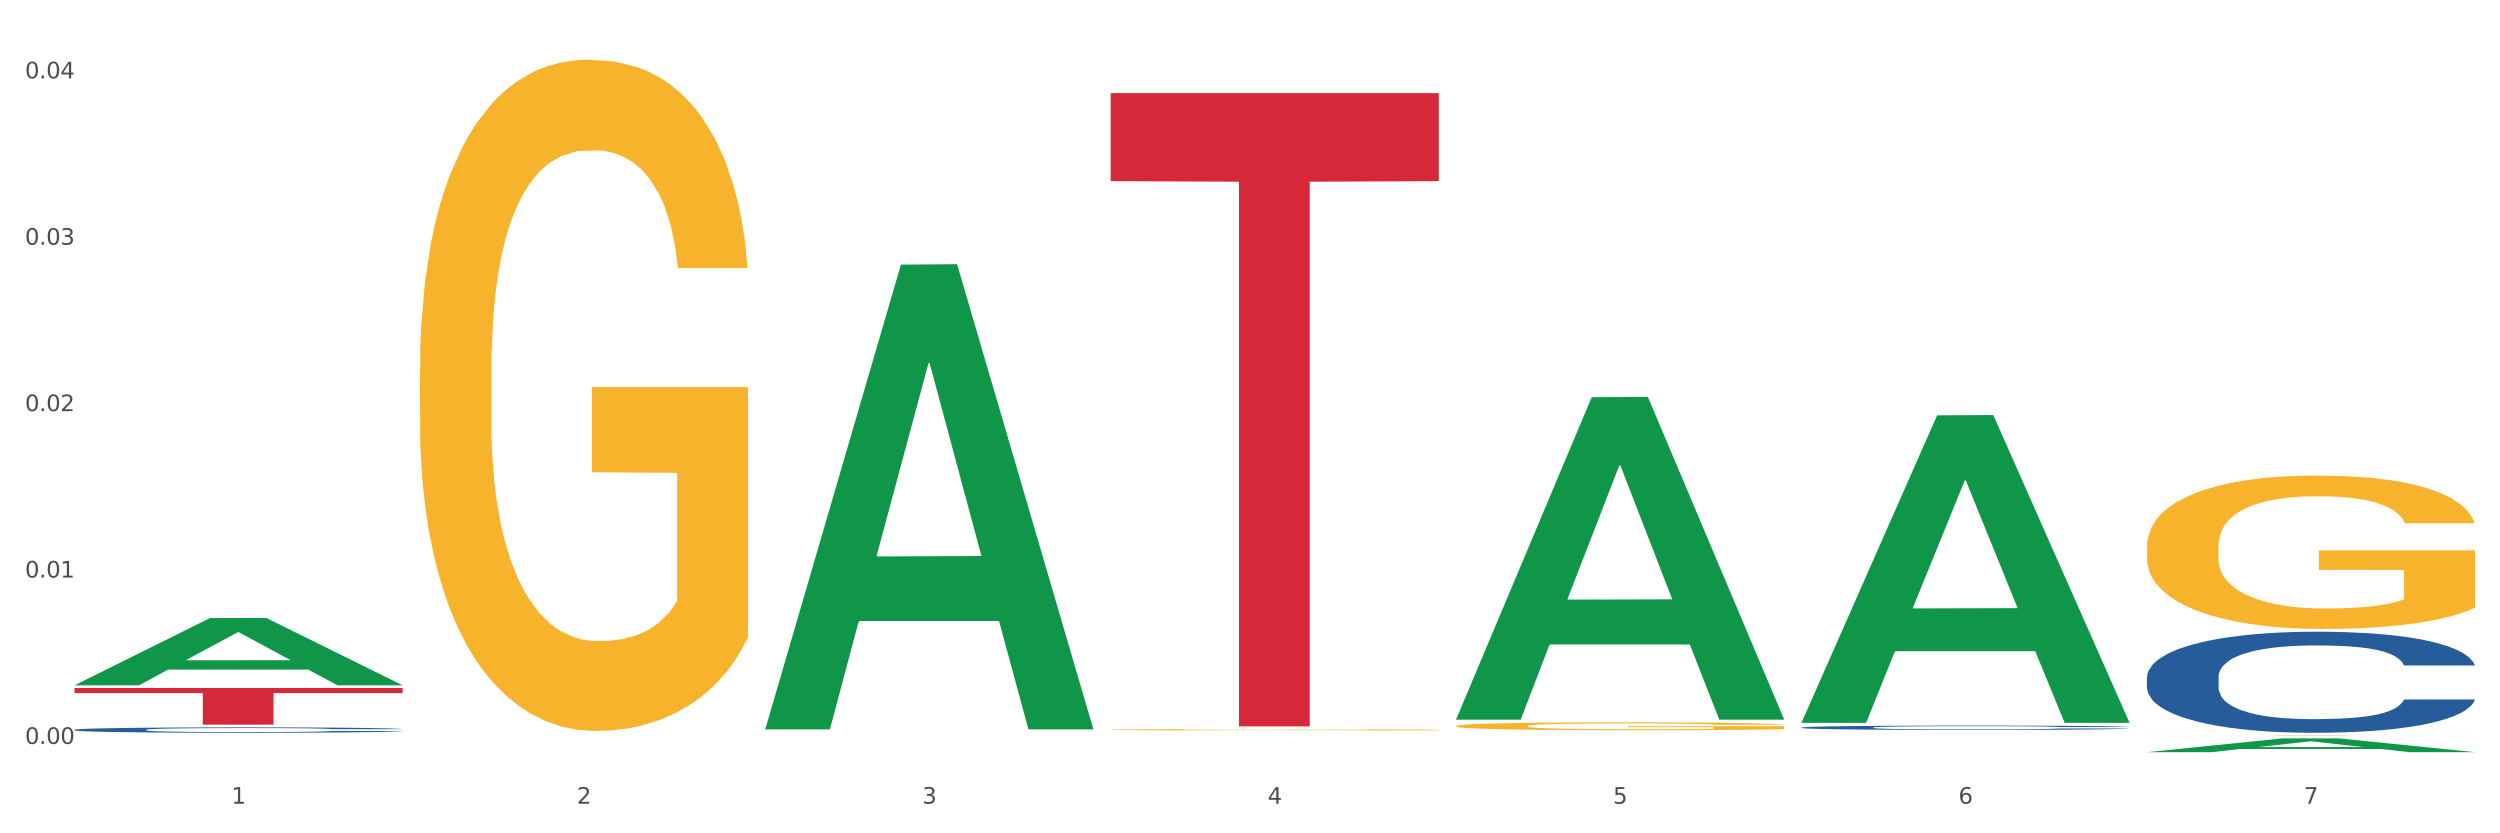
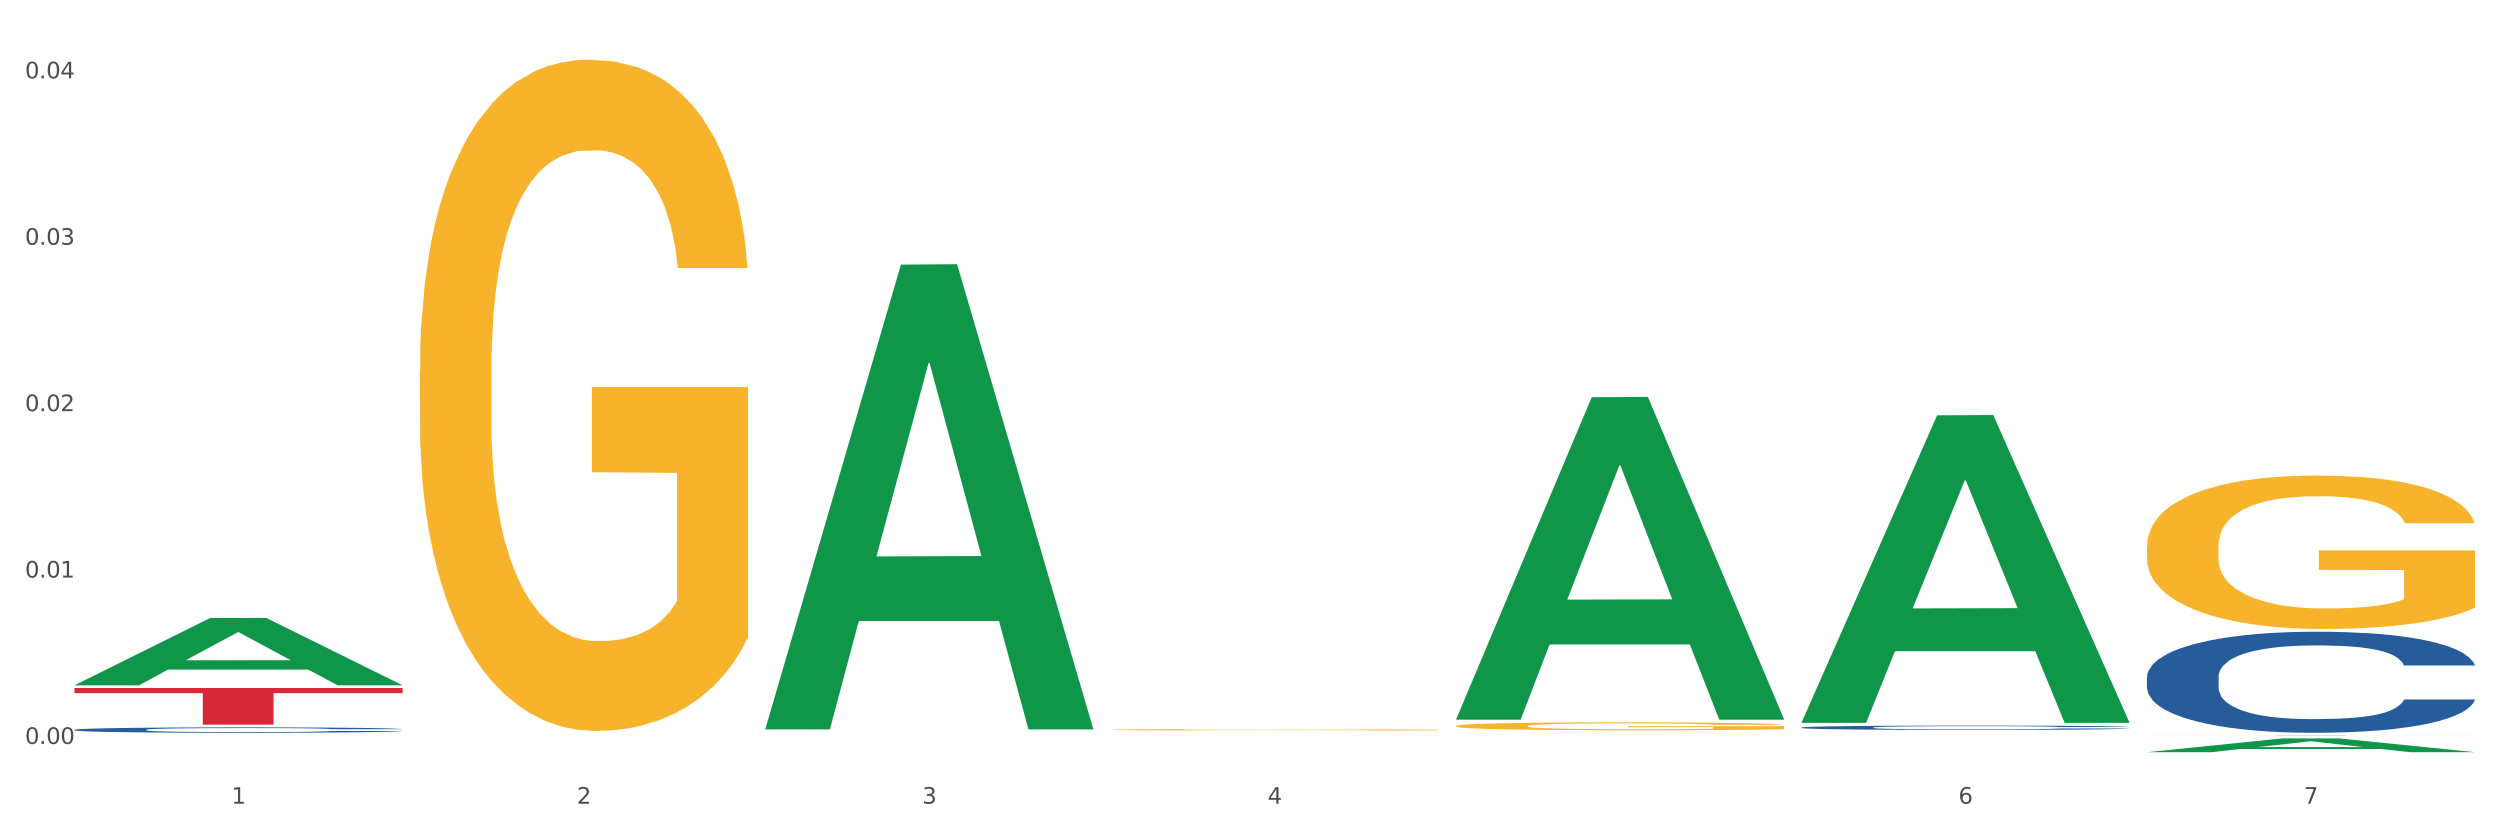
<svg xmlns="http://www.w3.org/2000/svg" xmlns:xlink="http://www.w3.org/1999/xlink" width="1080pt" height="360pt" viewBox="0 0 1080 360" version="1.1">
  <rect x="0" y="0" width="1080" height="360" fill="#333333" stroke="none" />
  <defs>
    <style type="text/css">*{stroke-linejoin: round; stroke-linecap: butt}</style>
  </defs>
  <g id="figure_1">
    <g id="patch_1">
      <path d="M 0 360  L 1080 360  L 1080 0  L 0 0  z " style="fill: #ffffff; stroke: #ffffff; stroke-linejoin: miter" />
    </g>
    <g id="axes_1">
      <g id="matplotlib.axis_1">
        <g id="xtick_1">
          <g id="text_1">
            <g style="fill: #4d4d4d" transform="translate(99.997 347.204) scale(0.096 -0.096)">
              <defs>
                <path id="DejaVuSans-31" d="M 794 531  L 1825 531  L 1825 4091  L 703 3866  L 703 4441  L 1819 4666  L 2450 4666  L 2450 531  L 3481 531  L 3481 0  L 794 0  L 794 531  z " transform="scale(0.016)" />
              </defs>
              <use xlink:href="#DejaVuSans-31" />
            </g>
          </g>
        </g>
        <g id="xtick_2">
          <g id="text_2">
            <g style="fill: #4d4d4d" transform="translate(249.209 347.204) scale(0.096 -0.096)">
              <defs>
                <path id="DejaVuSans-32" d="M 1228 531  L 3431 531  L 3431 0  L 469 0  L 469 531  Q 828 903 1448 1529  Q 2069 2156 2228 2338  Q 2531 2678 2651 2914  Q 2772 3150 2772 3378  Q 2772 3750 2511 3984  Q 2250 4219 1831 4219  Q 1534 4219 1204 4116  Q 875 4013 500 3803  L 500 4441  Q 881 4594 1212 4672  Q 1544 4750 1819 4750  Q 2544 4750 2975 4387  Q 3406 4025 3406 3419  Q 3406 3131 3298 2873  Q 3191 2616 2906 2266  Q 2828 2175 2409 1742  Q 1991 1309 1228 531  z " transform="scale(0.016)" />
              </defs>
              <use xlink:href="#DejaVuSans-32" />
            </g>
          </g>
        </g>
        <g id="xtick_3">
          <g id="text_3">
            <g style="fill: #4d4d4d" transform="translate(398.421 347.204) scale(0.096 -0.096)">
              <defs>
                <path id="DejaVuSans-33" d="M 2597 2516  Q 3050 2419 3304 2112  Q 3559 1806 3559 1356  Q 3559 666 3084 287  Q 2609 -91 1734 -91  Q 1441 -91 1130 -33  Q 819 25 488 141  L 488 750  Q 750 597 1062 519  Q 1375 441 1716 441  Q 2309 441 2620 675  Q 2931 909 2931 1356  Q 2931 1769 2642 2001  Q 2353 2234 1838 2234  L 1294 2234  L 1294 2753  L 1863 2753  Q 2328 2753 2575 2939  Q 2822 3125 2822 3475  Q 2822 3834 2567 4026  Q 2313 4219 1838 4219  Q 1578 4219 1281 4162  Q 984 4106 628 3988  L 628 4550  Q 988 4650 1302 4700  Q 1616 4750 1894 4750  Q 2613 4750 3031 4423  Q 3450 4097 3450 3541  Q 3450 3153 3228 2886  Q 3006 2619 2597 2516  z " transform="scale(0.016)" />
              </defs>
              <use xlink:href="#DejaVuSans-33" />
            </g>
          </g>
        </g>
        <g id="xtick_4">
          <g id="text_4">
            <g style="fill: #4d4d4d" transform="translate(547.634 347.204) scale(0.096 -0.096)">
              <defs>
                <path id="DejaVuSans-34" d="M 2419 4116  L 825 1625  L 2419 1625  L 2419 4116  z M 2253 4666  L 3047 4666  L 3047 1625  L 3713 1625  L 3713 1100  L 3047 1100  L 3047 0  L 2419 0  L 2419 1100  L 313 1100  L 313 1709  L 2253 4666  z " transform="scale(0.016)" />
              </defs>
              <use xlink:href="#DejaVuSans-34" />
            </g>
          </g>
        </g>
        <g id="xtick_5">
          <g id="text_5">
            <g style="fill: #4d4d4d" transform="translate(696.846 347.204) scale(0.096 -0.096)">
              <defs>
-                 <path id="DejaVuSans-35" d="M 691 4666  L 3169 4666  L 3169 4134  L 1269 4134  L 1269 2991  Q 1406 3038 1543 3061  Q 1681 3084 1819 3084  Q 2600 3084 3056 2656  Q 3513 2228 3513 1497  Q 3513 744 3044 326  Q 2575 -91 1722 -91  Q 1428 -91 1123 -41  Q 819 9 494 109  L 494 744  Q 775 591 1075 516  Q 1375 441 1709 441  Q 2250 441 2565 725  Q 2881 1009 2881 1497  Q 2881 1984 2565 2268  Q 2250 2553 1709 2553  Q 1456 2553 1204 2497  Q 953 2441 691 2322  L 691 4666  z " transform="scale(0.016)" />
-               </defs>
+                 </defs>
              <use xlink:href="#DejaVuSans-35" />
            </g>
          </g>
        </g>
        <g id="xtick_6">
          <g id="text_6">
            <g style="fill: #4d4d4d" transform="translate(846.058 347.204) scale(0.096 -0.096)">
              <defs>
                <path id="DejaVuSans-36" d="M 2113 2584  Q 1688 2584 1439 2293  Q 1191 2003 1191 1497  Q 1191 994 1439 701  Q 1688 409 2113 409  Q 2538 409 2786 701  Q 3034 994 3034 1497  Q 3034 2003 2786 2293  Q 2538 2584 2113 2584  z M 3366 4563  L 3366 3988  Q 3128 4100 2886 4159  Q 2644 4219 2406 4219  Q 1781 4219 1451 3797  Q 1122 3375 1075 2522  Q 1259 2794 1537 2939  Q 1816 3084 2150 3084  Q 2853 3084 3261 2657  Q 3669 2231 3669 1497  Q 3669 778 3244 343  Q 2819 -91 2113 -91  Q 1303 -91 875 529  Q 447 1150 447 2328  Q 447 3434 972 4092  Q 1497 4750 2381 4750  Q 2619 4750 2861 4703  Q 3103 4656 3366 4563  z " transform="scale(0.016)" />
              </defs>
              <use xlink:href="#DejaVuSans-36" />
            </g>
          </g>
        </g>
        <g id="xtick_7">
          <g id="text_7">
            <g style="fill: #4d4d4d" transform="translate(995.27 347.204) scale(0.096 -0.096)">
              <defs>
                <path id="DejaVuSans-37" d="M 525 4666  L 3525 4666  L 3525 4397  L 1831 0  L 1172 0  L 2766 4134  L 525 4134  L 525 4666  z " transform="scale(0.016)" />
              </defs>
              <use xlink:href="#DejaVuSans-37" />
            </g>
          </g>
        </g>
        <g id="xtick_8" />
        <g id="xtick_9" />
        <g id="xtick_10" />
        <g id="xtick_11" />
        <g id="xtick_12" />
        <g id="xtick_13" />
      </g>
      <g id="matplotlib.axis_2">
        <g id="ytick_1">
          <g id="text_8">
            <g style="fill: #4d4d4d" transform="translate(10.8 321.376) scale(0.096 -0.096)">
              <defs>
                <path id="DejaVuSans-30" d="M 2034 4250  Q 1547 4250 1301 3770  Q 1056 3291 1056 2328  Q 1056 1369 1301 889  Q 1547 409 2034 409  Q 2525 409 2770 889  Q 3016 1369 3016 2328  Q 3016 3291 2770 3770  Q 2525 4250 2034 4250  z M 2034 4750  Q 2819 4750 3233 4129  Q 3647 3509 3647 2328  Q 3647 1150 3233 529  Q 2819 -91 2034 -91  Q 1250 -91 836 529  Q 422 1150 422 2328  Q 422 3509 836 4129  Q 1250 4750 2034 4750  z " transform="scale(0.016)" />
                <path id="DejaVuSans-2e" d="M 684 794  L 1344 794  L 1344 0  L 684 0  L 684 794  z " transform="scale(0.016)" />
              </defs>
              <use xlink:href="#DejaVuSans-30" />
              <use xlink:href="#DejaVuSans-2e" transform="translate(63.623 0)" />
              <use xlink:href="#DejaVuSans-30" transform="translate(95.41 0)" />
              <use xlink:href="#DejaVuSans-30" transform="translate(159.033 0)" />
            </g>
          </g>
        </g>
        <g id="ytick_2">
          <g id="text_9">
            <g style="fill: #4d4d4d" transform="translate(10.8 249.496) scale(0.096 -0.096)">
              <use xlink:href="#DejaVuSans-30" />
              <use xlink:href="#DejaVuSans-2e" transform="translate(63.623 0)" />
              <use xlink:href="#DejaVuSans-30" transform="translate(95.41 0)" />
              <use xlink:href="#DejaVuSans-31" transform="translate(159.033 0)" />
            </g>
          </g>
        </g>
        <g id="ytick_3">
          <g id="text_10">
            <g style="fill: #4d4d4d" transform="translate(10.8 177.617) scale(0.096 -0.096)">
              <use xlink:href="#DejaVuSans-30" />
              <use xlink:href="#DejaVuSans-2e" transform="translate(63.623 0)" />
              <use xlink:href="#DejaVuSans-30" transform="translate(95.41 0)" />
              <use xlink:href="#DejaVuSans-32" transform="translate(159.033 0)" />
            </g>
          </g>
        </g>
        <g id="ytick_4">
          <g id="text_11">
            <g style="fill: #4d4d4d" transform="translate(10.8 105.737) scale(0.096 -0.096)">
              <use xlink:href="#DejaVuSans-30" />
              <use xlink:href="#DejaVuSans-2e" transform="translate(63.623 0)" />
              <use xlink:href="#DejaVuSans-30" transform="translate(95.41 0)" />
              <use xlink:href="#DejaVuSans-33" transform="translate(159.033 0)" />
            </g>
          </g>
        </g>
        <g id="ytick_5">
          <g id="text_12">
            <g style="fill: #4d4d4d" transform="translate(10.8 33.857) scale(0.096 -0.096)">
              <use xlink:href="#DejaVuSans-30" />
              <use xlink:href="#DejaVuSans-2e" transform="translate(63.623 0)" />
              <use xlink:href="#DejaVuSans-30" transform="translate(95.41 0)" />
              <use xlink:href="#DejaVuSans-34" transform="translate(159.033 0)" />
            </g>
          </g>
        </g>
        <g id="ytick_6" />
        <g id="ytick_7" />
        <g id="ytick_8" />
        <g id="ytick_9" />
      </g>
      <g id="PolyCollection_1">
        <path d="M 32.175 296.006  L 32.321 295.978  L 90.775 266.978  L 115.034 266.951  L 173.927 296.06  L 145.869 296.06  L 133.155 289.282  L 72.801 289.282  L 72.362 289.391  L 60.087 296.06  L 32.175 296.06  L 32.175 296.006  L 80.4 285.237  L 125.556 285.209  L 103.197 273.156  L 102.905 273.101  L 102.612 273.183  L 80.254 285.209  L 80.4 285.237  L 32.175 296.006  z " clip-path="url(#pcc9a5f2ff2)" style="fill: #109648" />
        <path d="M 927.448 292.518  L 927.616 292.478  L 927.616 291.361  L 928.119 289.846  L 929.962 287.055  L 932.307 284.942  L 936.329 282.47  L 938.507 281.433  L 941.355 280.277  L 947.22 278.403  L 953.922 276.808  L 958.614 275.931  L 962.132 275.372  L 970.007 274.375  L 974.531 273.937  L 979.223 273.578  L 983.244 273.339  L 989.946 273.06  L 995.308 272.94  L 1001.508 272.9  L 1006.702 272.94  L 1013.572 273.1  L 1023.625 273.578  L 1027.479 273.857  L 1032.673 274.336  L 1038.035 274.974  L 1042.391 275.612  L 1047.418 276.529  L 1052.612 277.725  L 1057.639 279.24  L 1061.157 280.636  L 1064.006 282.111  L 1066.519 283.905  L 1068.362 285.859  L 1069.2 287.494  L 1038.537 287.494  L 1037.7 286.018  L 1036.024 284.423  L 1034.349 283.347  L 1032.505 282.47  L 1029.657 281.473  L 1027.144 280.835  L 1022.955 280.077  L 1019.101 279.599  L 1015.917 279.32  L 1012.064 279.08  L 1003.854 278.841  L 997.989 278.841  L 994.303 278.921  L 989.779 279.12  L 985.925 279.399  L 981.401 279.878  L 977.882 280.396  L 974.364 281.074  L 972.353 281.553  L 969.337 282.43  L 967.326 283.147  L 964.646 284.384  L 963.138 285.261  L 960.457 287.533  L 959.284 289.208  L 958.781 290.364  L 958.446 291.64  L 958.446 297.861  L 959.451 300.652  L 960.289 301.848  L 961.63 303.203  L 964.143 304.958  L 967.829 306.672  L 971.683 307.908  L 974.866 308.666  L 977.882 309.224  L 980.898 309.663  L 984.585 310.062  L 987.601 310.301  L 992.125 310.54  L 997.486 310.66  L 1001.675 310.66  L 1010.221 310.46  L 1014.074 310.261  L 1017.761 309.982  L 1021.782 309.543  L 1024.965 309.065  L 1026.809 308.706  L 1029.825 307.948  L 1032.17 307.151  L 1034.181 306.234  L 1035.521 305.436  L 1037.029 304.24  L 1038.202 302.884  L 1038.537 302.167  L 1069.2 302.167  L 1068.53 303.602  L 1067.357 304.998  L 1065.011 306.872  L 1063.168 307.948  L 1060.32 309.264  L 1057.304 310.381  L 1053.115 311.617  L 1049.261 312.534  L 1045.24 313.331  L 1040.883 314.049  L 1033.008 315.046  L 1030.16 315.325  L 1024.128 315.803  L 1019.436 316.082  L 1012.566 316.361  L 1005.529 316.521  L 998.157 316.561  L 991.622 316.481  L 984.417 316.242  L 979.893 316.003  L 974.866 315.644  L 969.002 315.086  L 963.473 314.408  L 958.279 313.61  L 953.419 312.693  L 948.895 311.656  L 943.031 309.942  L 938.675 308.267  L 935.491 306.712  L 933.313 305.396  L 931.135 303.722  L 929.962 302.565  L 928.119 299.774  L 927.448 297.183  L 927.448 292.518  z " clip-path="url(#pcc9a5f2ff2)" style="fill: #255c99" />
        <path d="M 181.387 159.782  L 181.555 159.518  L 181.555 149.982  L 181.889 141.771  L 183.563 121.906  L 186.073 105.485  L 187.914 96.744  L 189.755 89.593  L 191.931 82.441  L 194.608 75.025  L 199.462 64.165  L 202.474 58.603  L 206.156 52.776  L 212.85 44.3  L 217.704 39.533  L 222.724 35.56  L 230.925 30.792  L 236.28 28.673  L 241.971 27.084  L 248.832 26.024  L 254.02 25.759  L 265.401 26.554  L 275.107 28.938  L 279.793 30.792  L 285.818 33.97  L 288.998 36.089  L 294.186 40.327  L 299.541 45.889  L 303.223 50.657  L 308.746 59.663  L 312.93 68.668  L 316.779 79.792  L 318.788 87.474  L 320.294 94.625  L 321.633 102.836  L 322.971 115.814  L 292.847 115.814  L 291.676 106.544  L 289.835 97.803  L 287.157 89.328  L 284.814 84.03  L 280.797 77.409  L 277.116 73.171  L 273.266 69.992  L 268.58 67.344  L 264.899 66.019  L 259.71 64.96  L 249.502 65.225  L 242.64 67.344  L 237.954 69.992  L 234.942 72.376  L 232.264 75.025  L 229.251 78.733  L 225.737 84.295  L 223.227 89.328  L 220.716 95.685  L 218.708 102.041  L 216.867 109.458  L 215.361 117.404  L 214.189 125.615  L 213.185 135.68  L 212.348 152.366  L 212.348 188.653  L 212.683 196.864  L 213.52 207.723  L 214.524 215.934  L 216.198 225.734  L 217.704 232.356  L 220.549 241.891  L 223.729 249.837  L 226.239 254.87  L 228.749 259.108  L 233.101 264.935  L 237.954 269.702  L 242.138 272.616  L 247.828 275.265  L 251.677 276.324  L 255.024 276.854  L 263.225 276.854  L 269.082 276.059  L 275.609 274.205  L 280.63 271.821  L 284.814 268.908  L 289.5 264.14  L 292.512 259.637  L 292.512 204.28  L 255.694 204.015  L 255.694 167.199  L 323.139 167.199  L 323.139 275.265  L 320.294 280.827  L 317.114 285.859  L 313.767 290.362  L 308.746 295.924  L 302.721 301.222  L 297.366 304.93  L 291.676 308.108  L 284.981 311.022  L 276.279 313.67  L 270.923 314.73  L 264.229 315.525  L 256.363 315.789  L 249.502 315.26  L 242.807 313.935  L 235.778 311.552  L 228.917 308.108  L 223.729 304.665  L 218.541 300.427  L 213.018 294.865  L 208.666 289.568  L 205.319 284.8  L 201.637 278.708  L 197.621 270.762  L 194.608 263.611  L 191.931 256.194  L 189.086 246.659  L 187.077 238.448  L 185.069 228.118  L 183.898 220.437  L 182.559 208.518  L 181.555 191.831  L 181.387 159.782  z " clip-path="url(#pcc9a5f2ff2)" style="fill: #f7b32b" />
        <path d="M 479.812 315.249  L 479.979 315.249  L 479.979 315.229  L 480.314 315.211  L 481.987 315.17  L 484.498 315.135  L 486.339 315.117  L 488.18 315.102  L 490.355 315.087  L 493.033 315.071  L 497.886 315.048  L 500.899 315.037  L 504.581 315.024  L 511.275 315.007  L 516.128 314.997  L 521.149 314.988  L 529.349 314.978  L 534.705 314.974  L 540.395 314.971  L 547.257 314.968  L 552.445 314.968  L 563.825 314.969  L 573.532 314.974  L 578.218 314.978  L 584.243 314.985  L 587.422 314.989  L 592.61 314.998  L 597.966 315.01  L 601.648 315.02  L 607.171 315.039  L 611.355 315.058  L 615.204 315.081  L 617.212 315.097  L 618.718 315.112  L 620.057 315.13  L 621.396 315.157  L 591.272 315.157  L 590.1 315.137  L 588.259 315.119  L 585.581 315.101  L 583.238 315.09  L 579.222 315.076  L 575.54 315.067  L 571.691 315.061  L 567.005 315.055  L 563.323 315.052  L 558.135 315.05  L 547.926 315.051  L 541.064 315.055  L 536.378 315.061  L 533.366 315.066  L 530.688 315.071  L 527.676 315.079  L 524.161 315.091  L 521.651 315.101  L 519.141 315.115  L 517.132 315.128  L 515.291 315.144  L 513.785 315.16  L 512.614 315.177  L 511.61 315.199  L 510.773 315.234  L 510.773 315.31  L 511.108 315.327  L 511.944 315.35  L 512.948 315.367  L 514.622 315.388  L 516.128 315.402  L 518.973 315.422  L 522.153 315.438  L 524.663 315.449  L 527.174 315.458  L 531.525 315.47  L 536.378 315.48  L 540.562 315.486  L 546.253 315.492  L 550.102 315.494  L 553.449 315.495  L 561.649 315.495  L 567.507 315.493  L 574.034 315.489  L 579.055 315.484  L 583.238 315.478  L 587.924 315.468  L 590.937 315.459  L 590.937 315.343  L 554.118 315.342  L 554.118 315.265  L 621.563 315.265  L 621.563 315.492  L 618.718 315.503  L 615.538 315.514  L 612.191 315.523  L 607.171 315.535  L 601.146 315.546  L 595.79 315.554  L 590.1 315.561  L 583.406 315.567  L 574.703 315.572  L 569.348 315.575  L 562.654 315.576  L 554.788 315.577  L 547.926 315.576  L 541.232 315.573  L 534.203 315.568  L 527.341 315.561  L 522.153 315.553  L 516.965 315.544  L 511.442 315.533  L 507.091 315.522  L 503.744 315.512  L 500.062 315.499  L 496.045 315.482  L 493.033 315.467  L 490.355 315.452  L 487.51 315.432  L 485.502 315.414  L 483.494 315.393  L 482.322 315.377  L 480.983 315.351  L 479.979 315.316  L 479.812 315.249  z " clip-path="url(#pcc9a5f2ff2)" style="fill: #f7b32b" />
        <path d="M 629.024 313.634  L 629.191 313.631  L 629.191 313.519  L 629.526 313.422  L 631.2 313.187  L 633.71 312.993  L 635.551 312.89  L 637.392 312.805  L 639.567 312.721  L 642.245 312.633  L 647.099 312.505  L 650.111 312.439  L 653.793 312.37  L 660.487 312.27  L 665.34 312.214  L 670.361 312.167  L 678.562 312.111  L 683.917 312.086  L 689.607 312.067  L 696.469 312.055  L 701.657 312.051  L 713.037 312.061  L 722.744 312.089  L 727.43 312.111  L 733.455 312.148  L 736.635 312.173  L 741.823 312.223  L 747.178 312.289  L 750.86 312.345  L 756.383 312.452  L 760.567 312.558  L 764.416 312.69  L 766.424 312.78  L 767.93 312.865  L 769.269 312.962  L 770.608 313.115  L 740.484 313.115  L 739.312 313.006  L 737.471 312.902  L 734.794 312.802  L 732.451 312.74  L 728.434 312.661  L 724.752 312.611  L 720.903 312.574  L 716.217 312.543  L 712.535 312.527  L 707.347 312.514  L 697.138 312.518  L 690.277 312.543  L 685.591 312.574  L 682.578 312.602  L 679.901 312.633  L 676.888 312.677  L 673.374 312.743  L 670.863 312.802  L 668.353 312.877  L 666.345 312.952  L 664.504 313.04  L 662.997 313.134  L 661.826 313.231  L 660.822 313.35  L 659.985 313.547  L 659.985 313.975  L 660.32 314.072  L 661.157 314.201  L 662.161 314.298  L 663.834 314.413  L 665.34 314.491  L 668.186 314.604  L 671.365 314.698  L 673.876 314.757  L 676.386 314.807  L 680.737 314.876  L 685.591 314.933  L 689.775 314.967  L 695.465 314.998  L 699.314 315.011  L 702.661 315.017  L 710.862 315.017  L 716.719 315.008  L 723.246 314.986  L 728.267 314.958  L 732.451 314.923  L 737.137 314.867  L 740.149 314.814  L 740.149 314.16  L 703.331 314.157  L 703.331 313.722  L 770.776 313.722  L 770.776 314.998  L 767.93 315.064  L 764.751 315.123  L 761.404 315.177  L 756.383 315.242  L 750.358 315.305  L 745.003 315.349  L 739.312 315.386  L 732.618 315.421  L 723.915 315.452  L 718.56 315.464  L 711.866 315.474  L 704 315.477  L 697.138 315.471  L 690.444 315.455  L 683.415 315.427  L 676.553 315.386  L 671.365 315.345  L 666.177 315.295  L 660.654 315.23  L 656.303 315.167  L 652.956 315.111  L 649.274 315.039  L 645.258 314.945  L 642.245 314.861  L 639.567 314.773  L 636.722 314.66  L 634.714 314.563  L 632.706 314.441  L 631.534 314.351  L 630.195 314.21  L 629.191 314.013  L 629.024 313.634  z " clip-path="url(#pcc9a5f2ff2)" style="fill: #f7b32b" />
        <path d="M 927.448 236.08  L 927.616 236.019  L 927.616 233.84  L 927.95 231.964  L 929.624 227.424  L 932.134 223.671  L 933.975 221.674  L 935.816 220.039  L 937.992 218.405  L 940.67 216.71  L 945.523 214.229  L 948.535 212.957  L 952.217 211.626  L 958.912 209.689  L 963.765 208.599  L 968.786 207.691  L 976.986 206.602  L 982.342 206.118  L 988.032 205.754  L 994.893 205.512  L 1000.081 205.452  L 1011.462 205.633  L 1021.168 206.178  L 1025.854 206.602  L 1031.879 207.328  L 1035.059 207.812  L 1040.247 208.781  L 1045.603 210.052  L 1049.284 211.142  L 1054.807 213.2  L 1058.991 215.258  L 1062.84 217.8  L 1064.849 219.555  L 1066.355 221.19  L 1067.694 223.066  L 1069.033 226.032  L 1038.908 226.032  L 1037.737 223.913  L 1035.896 221.916  L 1033.218 219.979  L 1030.875 218.768  L 1026.859 217.255  L 1023.177 216.287  L 1019.328 215.56  L 1014.642 214.955  L 1010.96 214.652  L 1005.772 214.41  L 995.563 214.471  L 988.701 214.955  L 984.015 215.56  L 981.003 216.105  L 978.325 216.71  L 975.313 217.558  L 971.798 218.829  L 969.288 219.979  L 966.777 221.432  L 964.769 222.884  L 962.928 224.579  L 961.422 226.395  L 960.25 228.272  L 959.246 230.572  L 958.409 234.385  L 958.409 242.678  L 958.744 244.554  L 959.581 247.036  L 960.585 248.912  L 962.259 251.152  L 963.765 252.665  L 966.61 254.844  L 969.79 256.66  L 972.3 257.81  L 974.81 258.779  L 979.162 260.111  L 984.015 261.2  L 988.199 261.866  L 993.889 262.471  L 997.738 262.713  L 1001.086 262.834  L 1009.286 262.834  L 1015.144 262.653  L 1021.671 262.229  L 1026.691 261.684  L 1030.875 261.018  L 1035.561 259.929  L 1038.574 258.9  L 1038.574 246.249  L 1001.755 246.189  L 1001.755 237.775  L 1069.2 237.775  L 1069.2 262.471  L 1066.355 263.742  L 1063.175 264.892  L 1059.828 265.921  L 1054.807 267.193  L 1048.782 268.403  L 1043.427 269.251  L 1037.737 269.977  L 1031.043 270.643  L 1022.34 271.248  L 1016.985 271.49  L 1010.29 271.672  L 1002.424 271.732  L 995.563 271.611  L 988.869 271.309  L 981.839 270.764  L 974.978 269.977  L 969.79 269.19  L 964.602 268.222  L 959.079 266.95  L 954.728 265.74  L 951.38 264.65  L 947.699 263.258  L 943.682 261.442  L 940.67 259.808  L 937.992 258.113  L 935.147 255.934  L 933.139 254.057  L 931.13 251.697  L 929.959 249.941  L 928.62 247.218  L 927.616 243.404  L 927.448 236.08  z " clip-path="url(#pcc9a5f2ff2)" style="fill: #f7b32b" />
        <path d="M 778.236 314.297  L 778.404 314.295  L 778.404 314.247  L 778.906 314.182  L 780.749 314.063  L 783.095 313.972  L 787.117 313.867  L 789.295 313.822  L 792.143 313.773  L 798.008 313.693  L 804.71 313.624  L 809.401 313.587  L 812.92 313.563  L 820.795 313.52  L 825.319 313.502  L 830.011 313.486  L 834.032 313.476  L 840.734 313.464  L 846.096 313.459  L 852.296 313.457  L 857.49 313.459  L 864.359 313.466  L 874.413 313.486  L 878.267 313.498  L 883.461 313.519  L 888.823 313.546  L 893.179 313.573  L 898.206 313.612  L 903.4 313.664  L 908.426 313.728  L 911.945 313.788  L 914.794 313.851  L 917.307 313.928  L 919.15 314.012  L 919.988 314.082  L 889.325 314.082  L 888.487 314.019  L 886.812 313.95  L 885.136 313.904  L 883.293 313.867  L 880.445 313.824  L 877.931 313.797  L 873.743 313.764  L 869.889 313.744  L 866.705 313.732  L 862.851 313.722  L 854.641 313.711  L 848.777 313.711  L 845.091 313.715  L 840.567 313.723  L 836.713 313.735  L 832.189 313.756  L 828.67 313.778  L 825.152 313.807  L 823.141 313.827  L 820.125 313.865  L 818.114 313.896  L 815.433 313.949  L 813.925 313.986  L 811.245 314.083  L 810.072 314.155  L 809.569 314.205  L 809.234 314.259  L 809.234 314.525  L 810.239 314.645  L 811.077 314.696  L 812.417 314.754  L 814.931 314.829  L 818.617 314.902  L 822.471 314.955  L 825.654 314.988  L 828.67 315.012  L 831.686 315.03  L 835.372 315.047  L 838.388 315.058  L 842.912 315.068  L 848.274 315.073  L 852.463 315.073  L 861.008 315.064  L 864.862 315.056  L 868.548 315.044  L 872.57 315.025  L 875.753 315.005  L 877.596 314.989  L 880.612 314.957  L 882.958 314.923  L 884.969 314.884  L 886.309 314.849  L 887.817 314.798  L 888.99 314.74  L 889.325 314.71  L 919.988 314.71  L 919.318 314.771  L 918.145 314.831  L 915.799 314.911  L 913.956 314.957  L 911.107 315.013  L 908.091 315.061  L 903.902 315.114  L 900.049 315.153  L 896.027 315.187  L 891.671 315.218  L 883.796 315.261  L 880.947 315.273  L 874.915 315.293  L 870.224 315.305  L 863.354 315.317  L 856.317 315.324  L 848.944 315.325  L 842.41 315.322  L 835.205 315.312  L 830.681 315.302  L 825.654 315.286  L 819.79 315.262  L 814.26 315.233  L 809.066 315.199  L 804.207 315.16  L 799.683 315.116  L 793.819 315.042  L 789.462 314.971  L 786.279 314.904  L 784.101 314.848  L 781.922 314.776  L 780.749 314.727  L 778.906 314.607  L 778.236 314.496  L 778.236 314.297  z " clip-path="url(#pcc9a5f2ff2)" style="fill: #255c99" />
-         <path d="M 479.812 40.228  L 621.563 40.228  L 621.563 78.246  L 565.803 78.503  L 565.803 313.8  L 535.236 313.8  L 535.236 78.503  L 479.812 78.246  L 479.812 40.485  L 479.812 40.228  z " clip-path="url(#pcc9a5f2ff2)" style="fill: #d62839" />
        <path d="M 927.448 317.729  L 1069.2 317.729  L 1069.2 317.74  L 1013.44 317.74  L 1013.44 317.807  L 982.873 317.807  L 982.873 317.74  L 927.448 317.74  L 927.448 317.729  L 927.448 317.729  z " clip-path="url(#pcc9a5f2ff2)" style="fill: #d62839" />
        <path d="M 32.175 297.228  L 173.927 297.228  L 173.927 299.427  L 118.167 299.442  L 118.167 313.05  L 87.599 313.05  L 87.599 299.442  L 32.175 299.427  L 32.175 297.243  L 32.175 297.228  z " clip-path="url(#pcc9a5f2ff2)" style="fill: #d62839" />
        <path d="M 32.175 315.271  L 32.343 315.268  L 32.343 315.209  L 32.845 315.127  L 34.688 314.977  L 37.034 314.864  L 41.055 314.731  L 43.234 314.676  L 46.082 314.614  L 51.947 314.513  L 58.649 314.428  L 63.34 314.38  L 66.859 314.35  L 74.734 314.297  L 79.258 314.273  L 83.95 314.254  L 87.971 314.241  L 94.673 314.226  L 100.035 314.22  L 106.234 314.218  L 111.429 314.22  L 118.298 314.229  L 128.352 314.254  L 132.205 314.269  L 137.4 314.295  L 142.761 314.329  L 147.118 314.363  L 152.144 314.413  L 157.339 314.477  L 162.365 314.558  L 165.884 314.633  L 168.732 314.712  L 171.246 314.808  L 173.089 314.913  L 173.927 315.001  L 143.264 315.001  L 142.426 314.922  L 140.751 314.836  L 139.075 314.778  L 137.232 314.731  L 134.384 314.678  L 131.87 314.644  L 127.681 314.603  L 123.828 314.577  L 120.644 314.562  L 116.79 314.549  L 108.58 314.537  L 102.716 314.537  L 99.029 314.541  L 94.505 314.552  L 90.652 314.567  L 86.128 314.592  L 82.609 314.62  L 79.09 314.656  L 77.08 314.682  L 74.064 314.729  L 72.053 314.768  L 69.372 314.834  L 67.864 314.881  L 65.183 315.003  L 64.01 315.093  L 63.508 315.155  L 63.173 315.223  L 63.173 315.557  L 64.178 315.707  L 65.016 315.771  L 66.356 315.844  L 68.87 315.938  L 72.556 316.03  L 76.41 316.096  L 79.593 316.137  L 82.609 316.167  L 85.625 316.191  L 89.311 316.212  L 92.327 316.225  L 96.851 316.238  L 102.213 316.244  L 106.402 316.244  L 114.947 316.233  L 118.801 316.223  L 122.487 316.208  L 126.509 316.184  L 129.692 316.159  L 131.535 316.139  L 134.551 316.099  L 136.897 316.056  L 138.908 316.007  L 140.248 315.964  L 141.756 315.9  L 142.929 315.827  L 143.264 315.788  L 173.927 315.788  L 173.256 315.865  L 172.084 315.94  L 169.738 316.041  L 167.895 316.099  L 165.046 316.169  L 162.03 316.229  L 157.841 316.295  L 153.988 316.345  L 149.966 316.387  L 145.61 316.426  L 137.735 316.48  L 134.886 316.494  L 128.854 316.52  L 124.163 316.535  L 117.293 316.55  L 110.256 316.559  L 102.883 316.561  L 96.349 316.557  L 89.144 316.544  L 84.62 316.531  L 79.593 316.512  L 73.729 316.482  L 68.199 316.445  L 63.005 316.402  L 58.146 316.353  L 53.622 316.298  L 47.758 316.206  L 43.401 316.116  L 40.218 316.032  L 38.039 315.962  L 35.861 315.872  L 34.688 315.81  L 32.845 315.66  L 32.175 315.521  L 32.175 315.271  z " clip-path="url(#pcc9a5f2ff2)" style="fill: #255c99" />
        <path d="M 330.599 314.735  L 330.746 314.546  L 389.2 114.319  L 413.458 114.131  L 472.351 315.112  L 444.293 315.112  L 431.579 268.311  L 371.225 268.311  L 370.787 269.066  L 358.511 315.112  L 330.599 315.112  L 330.599 314.735  L 378.824 240.381  L 423.98 240.192  L 401.621 156.969  L 401.329 156.591  L 401.037 157.158  L 378.678 240.192  L 378.824 240.381  L 330.599 314.735  z " clip-path="url(#pcc9a5f2ff2)" style="fill: #109648" />
        <path d="M 629.024 310.622  L 629.17 310.491  L 687.624 171.593  L 711.883 171.462  L 770.776 310.884  L 742.717 310.884  L 730.004 278.417  L 669.65 278.417  L 669.211 278.941  L 656.936 310.884  L 629.024 310.884  L 629.024 310.622  L 677.249 259.042  L 722.405 258.911  L 700.046 201.179  L 699.754 200.917  L 699.461 201.31  L 677.103 258.911  L 677.249 259.042  L 629.024 310.622  z " clip-path="url(#pcc9a5f2ff2)" style="fill: #109648" />
        <path d="M 778.236 312.04  L 778.382 311.915  L 836.837 179.417  L 861.095 179.292  L 919.988 312.289  L 891.93 312.289  L 879.216 281.319  L 818.862 281.319  L 818.423 281.819  L 806.148 312.289  L 778.236 312.289  L 778.236 312.04  L 826.461 262.837  L 871.617 262.712  L 849.258 207.64  L 848.966 207.39  L 848.674 207.765  L 826.315 262.712  L 826.461 262.837  L 778.236 312.04  z " clip-path="url(#pcc9a5f2ff2)" style="fill: #109648" />
        <path d="M 927.448 324.938  L 927.595 324.933  L 986.049 318.981  L 1010.307 318.975  L 1069.2 324.95  L 1041.142 324.95  L 1028.428 323.558  L 968.074 323.558  L 967.636 323.581  L 955.36 324.95  L 927.448 324.95  L 927.448 324.938  L 975.673 322.728  L 1020.829 322.722  L 998.47 320.248  L 998.178 320.237  L 997.886 320.254  L 975.527 322.722  L 975.673 322.728  L 927.448 324.938  z " clip-path="url(#pcc9a5f2ff2)" style="fill: #109648" />
      </g>
    </g>
  </g>
  <defs>
    <clipPath id="pcc9a5f2ff2">
      <rect x="32.175" y="10.8" width="1037.025" height="329.109" />
    </clipPath>
  </defs>
</svg>